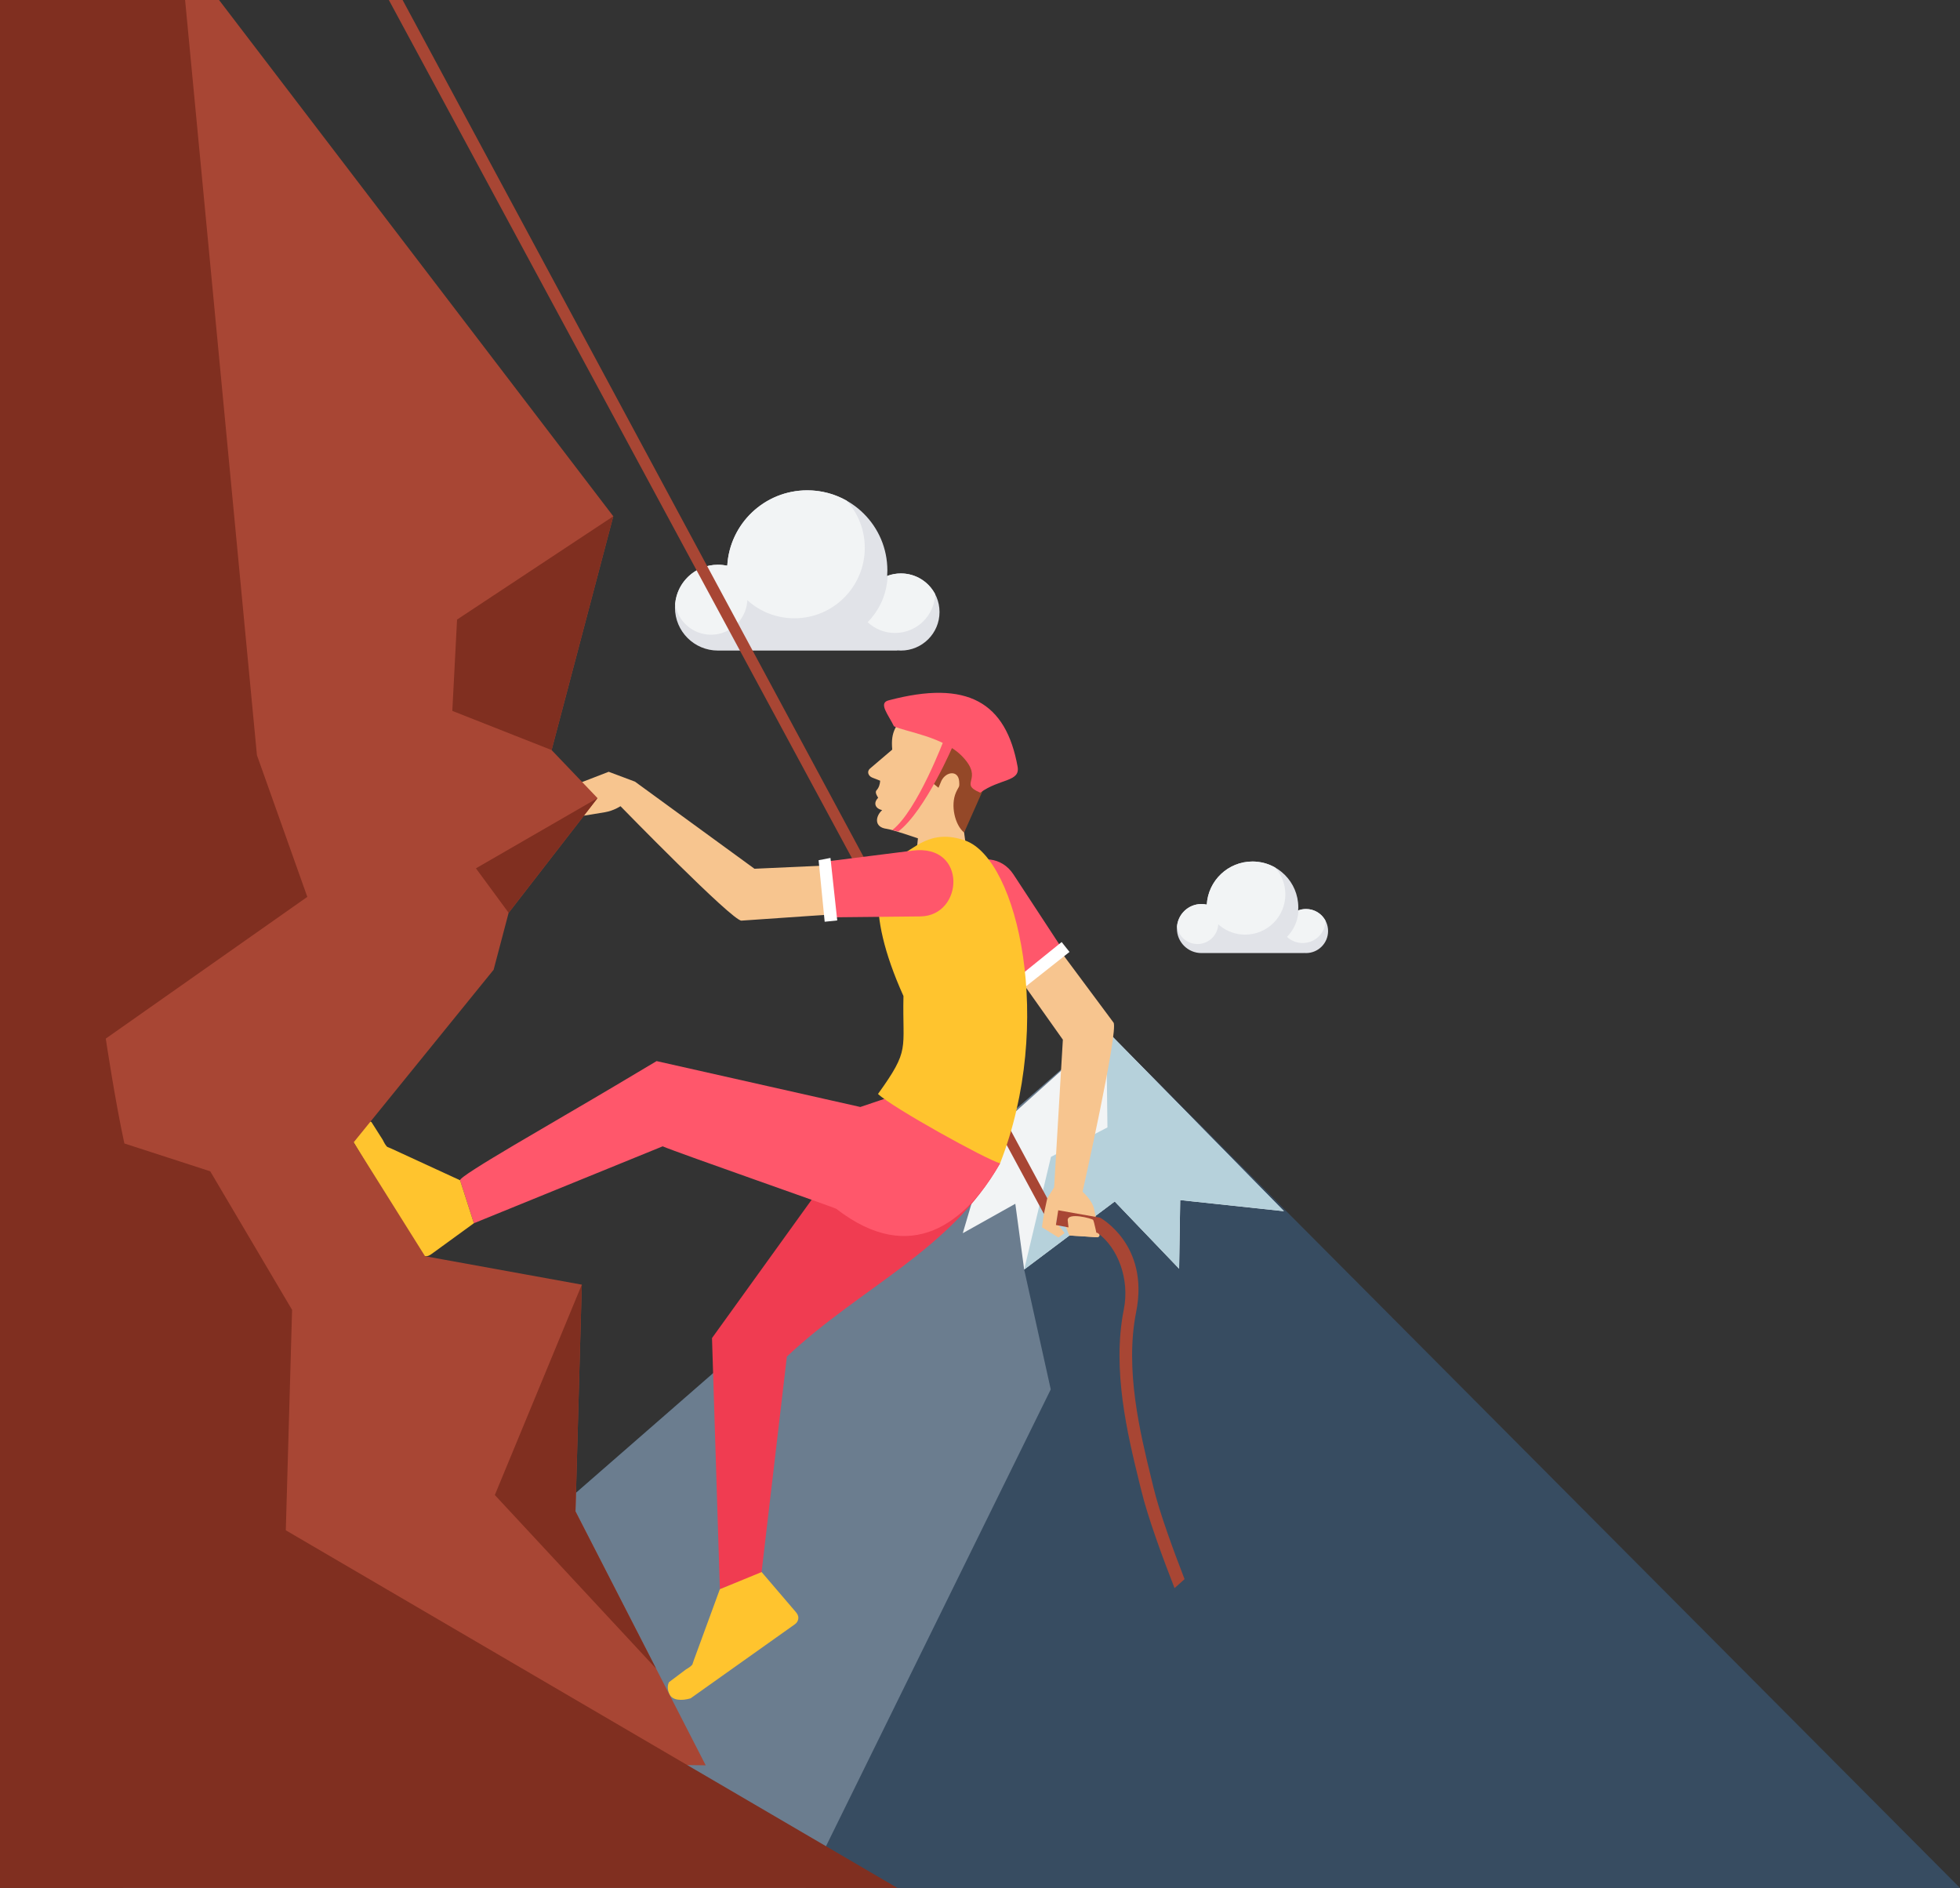
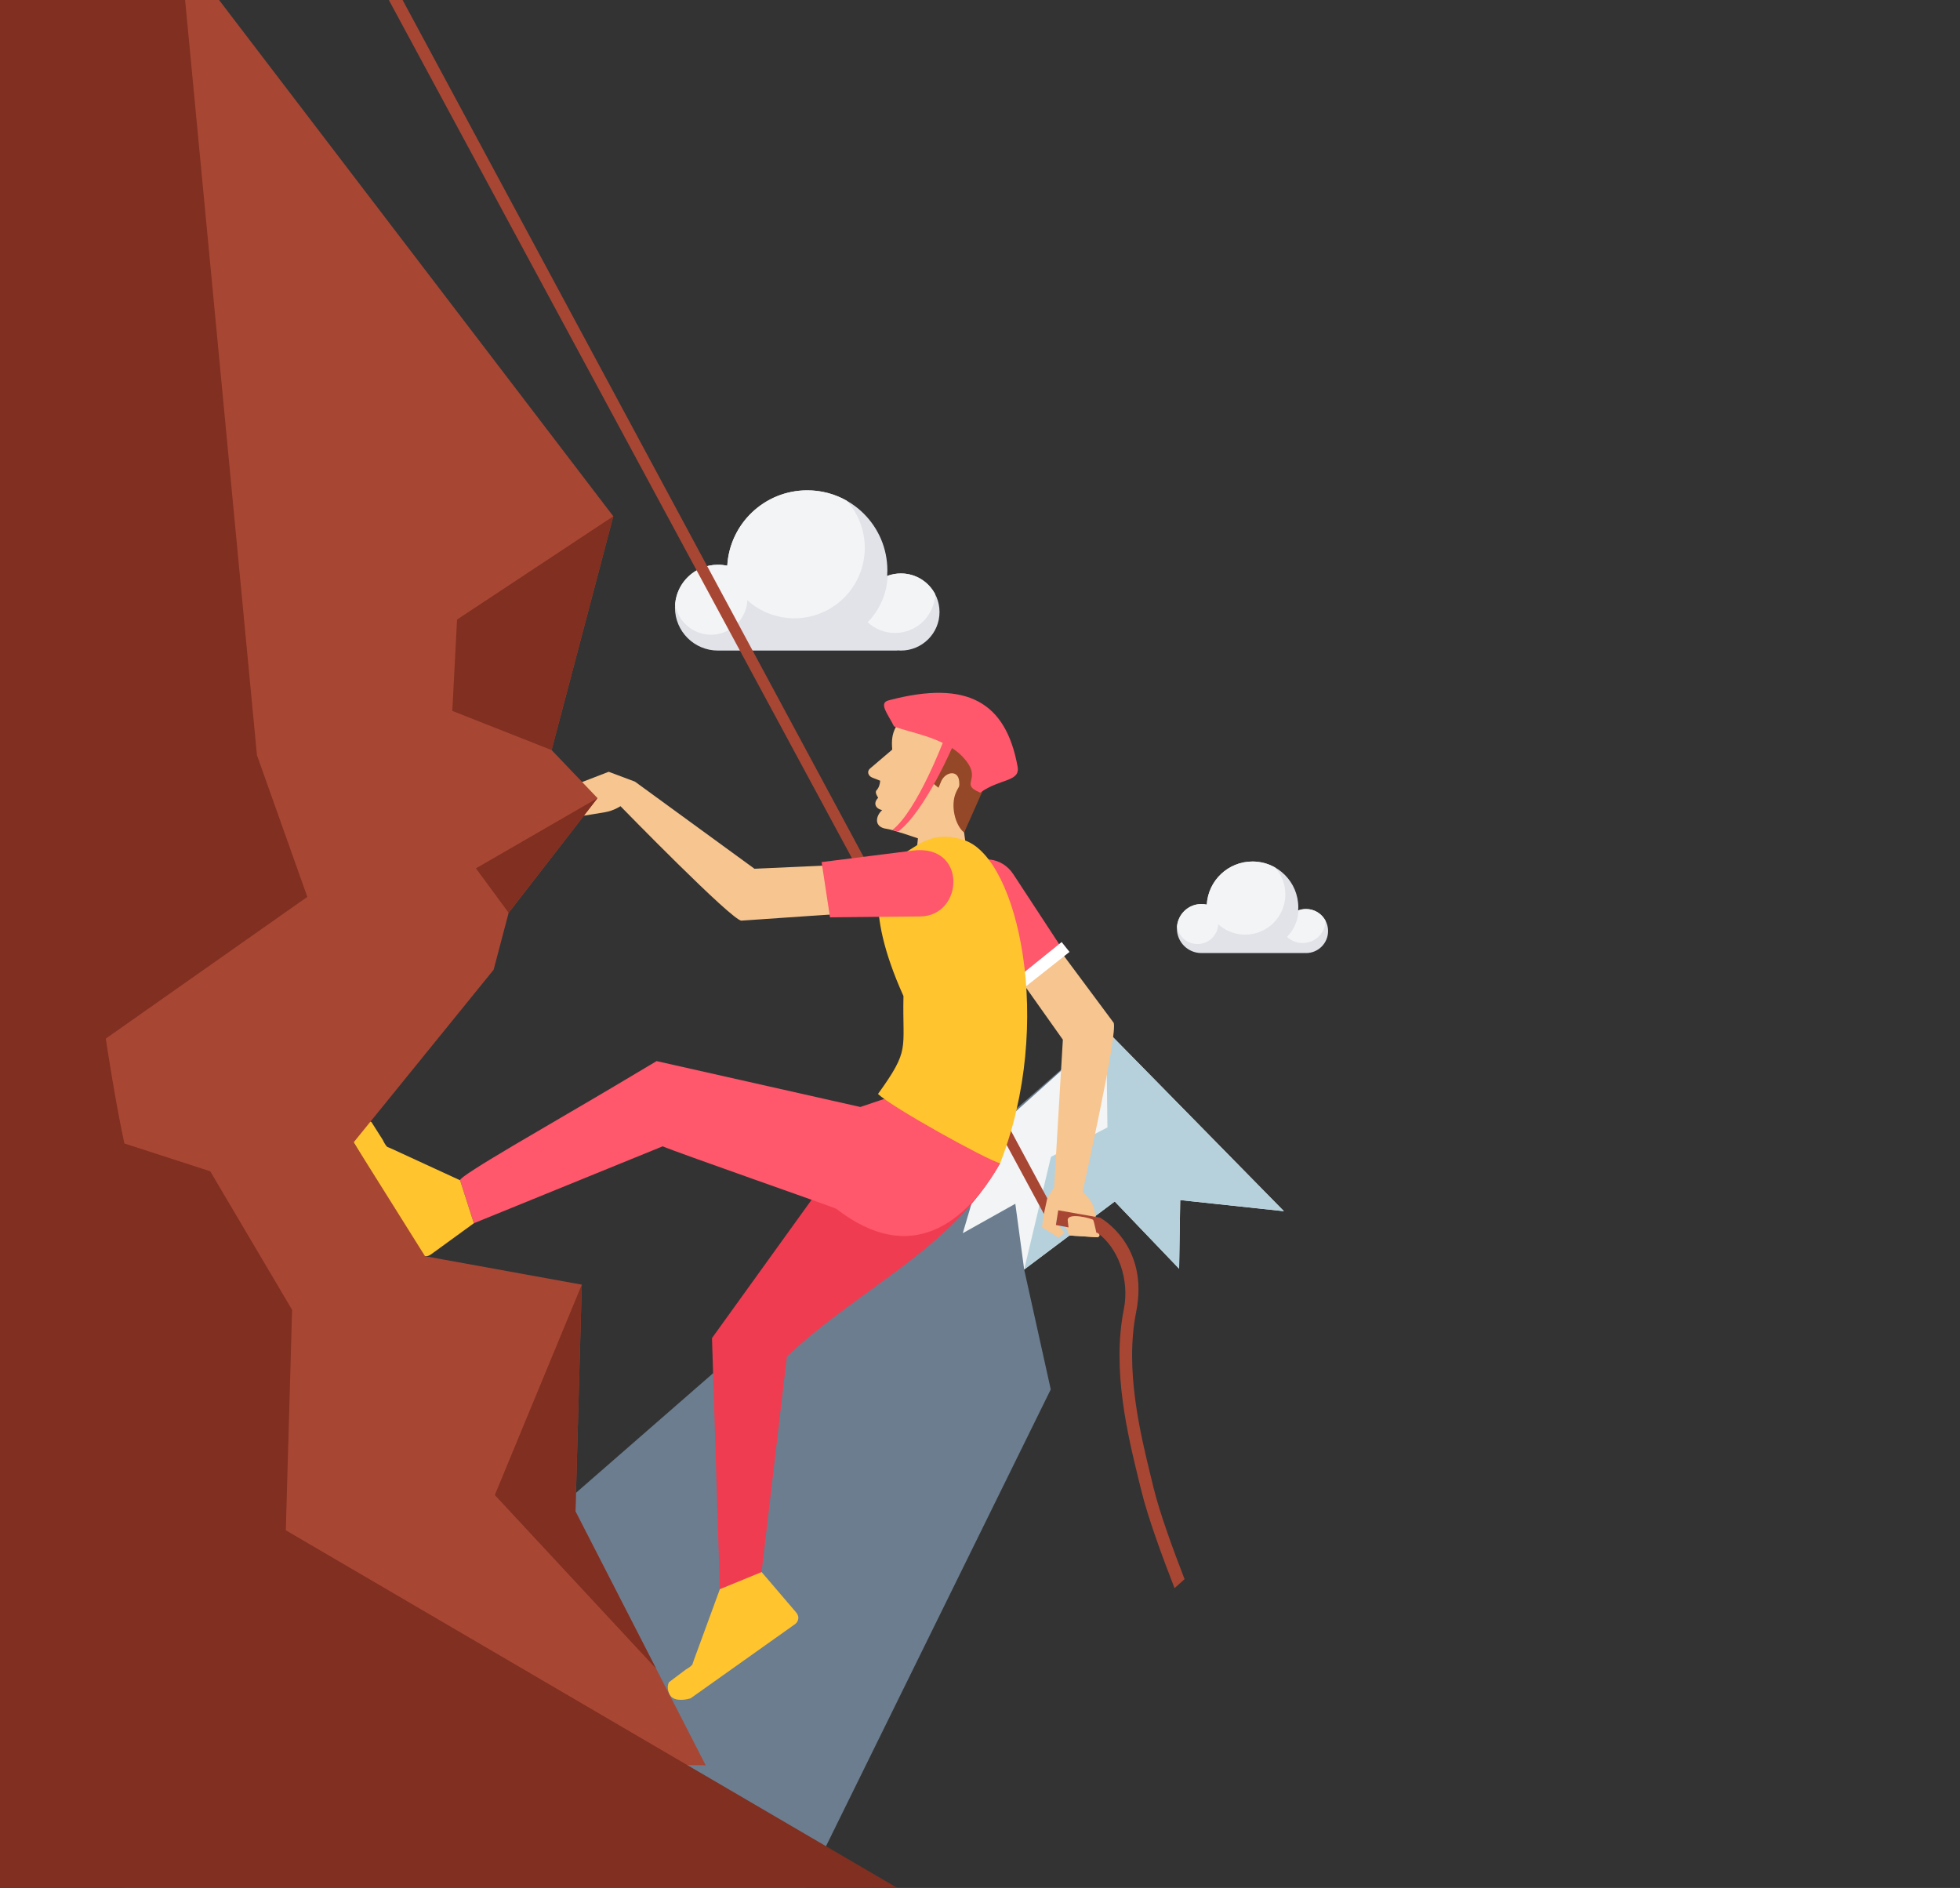
<svg xmlns="http://www.w3.org/2000/svg" clip-rule="evenodd" fill-rule="evenodd" height="45385.0" image-rendering="optimizeQuality" preserveAspectRatio="xMidYMid meet" shape-rendering="geometricPrecision" text-rendering="geometricPrecision" version="1.0" viewBox="0.0 868.0 47120.0 45385.0" width="47120.0" zoomAndPan="magnify">
  <rect x="0.0" y="868.0" width="47120.0" height="45385.0" fill="#333333" stroke="none" />
  <g>
    <g>
      <path d="M0 0H47120V47120H0z" fill="none" />
      <g>
        <g>
          <g>
            <path d="M21659 14653c512,0 928,415 928,927 0,512 -416,927 -928,927 -29,0 -59,-2 -88,-4l0 4 -2164 0 -2148 0c-570,0 -1032,-462 -1032,-1032 0,-569 462,-1031 1032,-1031 77,0 153,8 225,24 58,-1011 897,-1813 1923,-1813 1064,0 1926,862 1926,1926 0,44 -2,89 -5,133 103,-40 215,-61 331,-61z" fill="#e1e3e8" />
          </g>
          <g>
            <path d="M16231 15393c42,-531 486,-949 1028,-949 77,0 153,8 225,25l0 -1c287,144 485,440 485,783 0,483 -392,875 -875,875 -435,0 -796,-318 -863,-733z" fill="#f2f4f5" />
          </g>
          <g>
            <path d="M17458 14463l26 6c58,-1012 897,-1814 1923,-1814 344,0 667,90 946,248 272,300 437,698 437,1135 0,935 -758,1693 -1693,1693 -788,0 -1450,-539 -1639,-1268z" fill="#f2f4f5" />
          </g>
          <g>
            <path d="M21659 14653c358,0 668,202 823,499 -18,518 -444,932 -966,932 -254,0 -485,-98 -657,-259 285,-289 465,-681 480,-1116 100,-36 208,-56 320,-56z" fill="#f2f4f5" />
          </g>
        </g>
        <g>
          <g>
            <g>
-               <path d="M2957 46253L26595 25635 47120 46253z" fill="#374c61" />
-             </g>
+               </g>
            <g>
              <path d="M26595 25635L26049 29141 24622 31386 25261 34268 19364 46253 2957 46253z" fill="#6b7d8f" />
            </g>
          </g>
          <g>
            <path d="M26595 25635L30866 29984 28373 29717 28347 31367 26799 29751 24622 31386 24409 29806 23146 30513 23556 29125 22670 29157z" fill="#f2f4f5" />
          </g>
          <g>
            <path d="M26595 25635L30866 29984 28373 29717 28347 31367 26799 29751 24622 31386 25266 28678 26624 27970z" fill="#b6d1db" />
          </g>
        </g>
        <g>
          <path d="M21811 17907c-267,440 -401,518 -361,981l-533 454c-84,71 -45,182 57,221l186 73c-6,85 -28,164 -88,231 -30,33 -13,85 9,124l31 56c-117,114 -82,256 96,295 -167,150 -197,412 106,450 144,18 754,229 754,229l-62 596 1248 -175 -76 -560 600 -2261 -1967 -714z" fill="#f7c58f" />
        </g>
        <g>
          <path d="M21258 27285l-4141 5749 189 6037 1000 -385 611 -5207c1766,-1663 3947,-2562 5126,-4646l-2785 -1548z" fill="#f03c51" />
        </g>
        <g>
          <path d="M24043 28833c-817,1428 -2135,2490 -3938,1094 -31,-28 -3780,-1335 -4174,-1502l-4539 1849 -331 -1033c-33,-105 2291,-1416 3711,-2262l1013 -603 4898 1103 575 -194 2785 1548z" fill="#ff576b" />
        </g>
        <g>
          <path d="M18310 38659l817 955c39,45 68,92 66,151 -3,60 -31,111 -79,146l-2512 1784c-214,63 -444,54 -513,-109 -49,-116 -43,-206 -6,-280l407 -306c64,-37 121,-75 155,-118l30 -90 631 -1721 1004 -412z" fill="#ffc42e" />
        </g>
        <g>
          <path d="M23843 23448l1709 2413 -210 3549 -199 319 -94 641 397 247 149 -108 -205 -255 67 -268 253 582 670 43c16,1 31,-5 41,-18 11,-12 15,-27 11,-43l-129 -619c-44,-209 -277,-415 -277,-415 0,0 872,-3892 744,-4066l-2088 -2808 -839 806z" fill="#f7c58f" />
        </g>
        <g>
          <path d="M23130 22895l1415 1694 1008 -887 -1189 -1814c-576,-877 -2087,-12 -1234,1007z" fill="#ff576b" />
        </g>
        <g>
          <path d="M25523 23514L24346 24464 24546 24673 25712 23752z" fill="#fff" />
        </g>
        <g>
          <path d="M9679 868L25177 29674 25096 30049 9348 868z" fill="#a84634" fill-rule="nonzero" />
        </g>
        <g>
-           <path d="M24043 28833c-331,-88 -2605,-1347 -2935,-1667 781,-1087 583,-1041 612,-2354 -962,-2133 -611,-3153 -120,-3359 369,-155 756,-678 1604,-379 1273,451 2155,4392 839,7759z" fill="#ffc42e" />
+           <path d="M24043 28833c-331,-88 -2605,-1347 -2935,-1667 781,-1087 583,-1041 612,-2354 -962,-2133 -611,-3153 -120,-3359 369,-155 756,-678 1604,-379 1273,451 2155,4392 839,7759" fill="#ffc42e" />
        </g>
        <g>
          <path d="M21092 21618l-2954 134 -2873 -2094 -632 -237 -771 298 177 757 504 -83c211,-35 374,-145 374,-145 0,0 2693,2765 2908,2751l3491 -240 -224 -1141z" fill="#f7c58f" />
        </g>
        <g>
          <path d="M21942 21316l-2190 276 202 1328 2169 -22c1049,-10 1137,-1749 -181,-1582z" fill="#ff576b" />
        </g>
        <g>
-           <path d="M20128 22995L19965 21492 19680 21547 19826 23026z" fill="#fff" />
-         </g>
+           </g>
        <g>
          <path d="M22267 17683c1031,83 2087,550 1499,1874 -588,1325 -588,1325 -588,1325 -221,-180 -331,-653 -197,-961 71,-164 91,-109 78,-271 -21,-270 -311,-241 -426,-14l-71 169 -118 -95c0,0 6,-685 399,-1058 -653,-110 -1336,-282 -1375,-508 -30,-178 122,-516 799,-461z" fill="#944828" />
        </g>
        <g>
          <path d="M21491 18327c-132,-277 -381,-556 -132,-622 1907,-507 2825,51 3105,1592 67,370 -426,283 -898,626 -538,-226 101,-303 -421,-860 -456,-486 -1366,-599 -1654,-736z" fill="#ff576b" />
        </g>
        <g>
          <path d="M22923 18765c0,5 -672,1587 -1325,2090l-148 -32c602,-463 1252,-2191 1253,-2195l220 137z" fill="#ff576b" fill-rule="nonzero" />
        </g>
        <g>
          <g>
            <path d="M31398 22720c293,0 530,237 530,530 0,292 -237,529 -530,529 -17,0 -34,0 -50,-2l0 2 -1237 0 -1228 0c-325,0 -589,-264 -589,-589 0,-326 264,-590 589,-590 44,0 88,5 129,15 33,-579 513,-1037 1099,-1037 608,0 1101,493 1101,1101 0,25 -1,51 -3,76 59,-23 122,-35 189,-35z" fill="#e1e3e8" />
          </g>
          <g>
            <path d="M28296 23143c24,-304 278,-543 587,-543 45,0 88,5 129,15l0 -1c164,82 277,252 277,448 0,276 -224,500 -500,500 -249,0 -455,-182 -493,-419z" fill="#f2f4f5" />
          </g>
          <g>
            <path d="M28997 22611l15 4c33,-579 513,-1037 1099,-1037 196,0 381,52 541,142 155,171 249,399 249,648 0,535 -433,968 -967,968 -450,0 -829,-308 -937,-725z" fill="#f2f4f5" />
          </g>
          <g>
            <path d="M31398 22720c205,0 382,116 470,285 -10,296 -253,533 -552,533 -145,0 -277,-56 -376,-148 163,-165 267,-390 275,-638 57,-21 119,-32 183,-32z" fill="#f2f4f5" />
          </g>
        </g>
        <g>
          <path d="M11392 30274l-1017 739c-49,35 -97,61 -157,53 -59,-7 -107,-39 -138,-90l-1578 -2647c-45,-218 -18,-446 149,-502 120,-40 210,-27 280,16l273 430c32,67 65,127 105,165l87 36 1665 767 331 1033z" fill="#ffc42e" />
        </g>
        <g>
          <path d="M5266 868l9478 12411 -1483 5620 1104 1155 -2137 2757 -361 1369 -3365 4149 1716 2737 3769 684 -152 5451 3131 6104c-8852,0 -16127,-7439 -16966,-15502l0 -26935 5266 0z" fill="#a84634" />
        </g>
        <g>
          <path d="M13987 31750L13835 37201 15774 40981 11896 36807z" fill="#802f20" />
        </g>
        <g>
          <path d="M14365 20054L12228 22811 11442 21742z" fill="#802f20" />
        </g>
        <g>
          <path d="M21574 46253l-14703 -8598 151 -5299 -1968 -3331 -2064 -669c-225,-1031 -447,-2521 -447,-2521l4845 -3407 -1211 -3406 -1727 -18154 -4450 0 0 45385 21574 0z" fill="#802f20" />
        </g>
        <g>
          <path d="M25441 29962l1006 178c3,2 1192,645 867,2268 -276,1383 97,2910 361,3989l54 223c146,607 482,1521 749,2210 -80,72 -160,144 -241,215 -276,-706 -643,-1700 -801,-2354l-55 -223c-270,-1106 -653,-2673 -364,-4120 146,-730 -140,-1485 -630,-1841l-1002 -191 56 -354z" fill="#a84634" fill-rule="nonzero" />
        </g>
        <g>
          <path d="M25669 30207l41 361 670 43c0,0 -76,-385 -101,-418 -25,-33 -627,-194 -610,14z" fill="#f7c58f" />
        </g>
        <g>
          <path d="M14744 13279L10988 15762 10874 17957 13261 18899z" fill="#802f20" />
        </g>
      </g>
    </g>
  </g>
</svg>